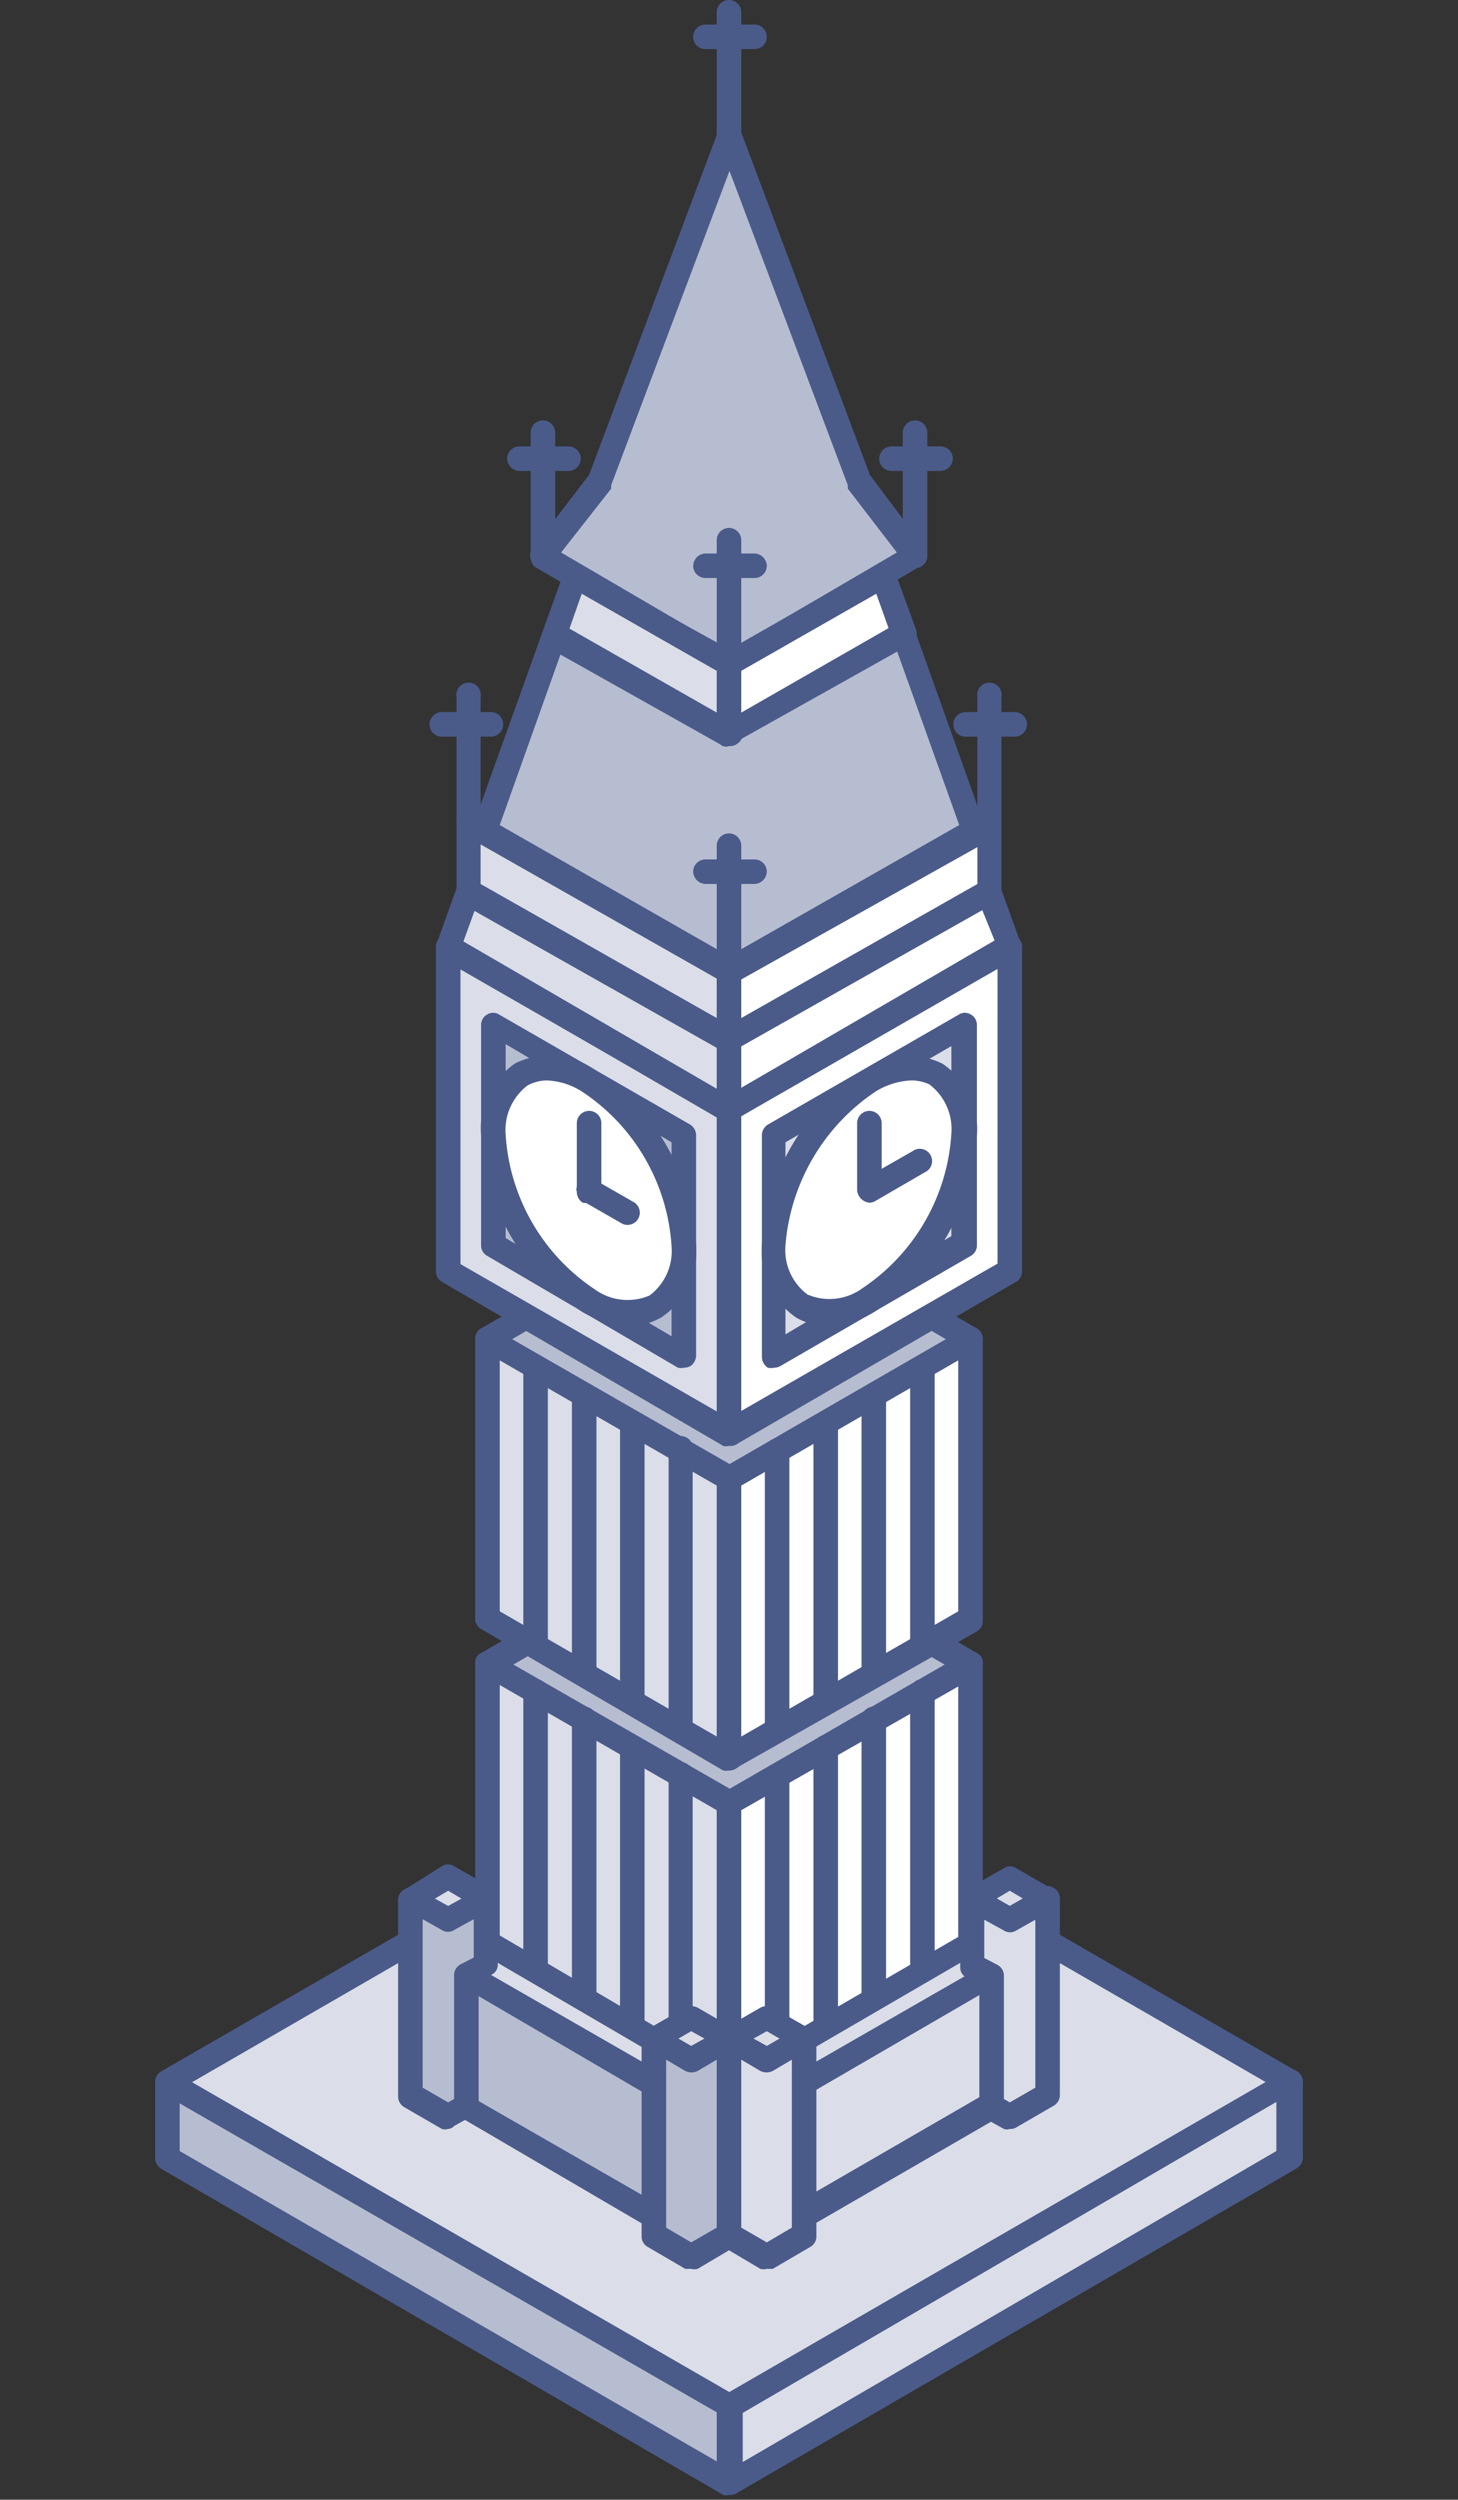
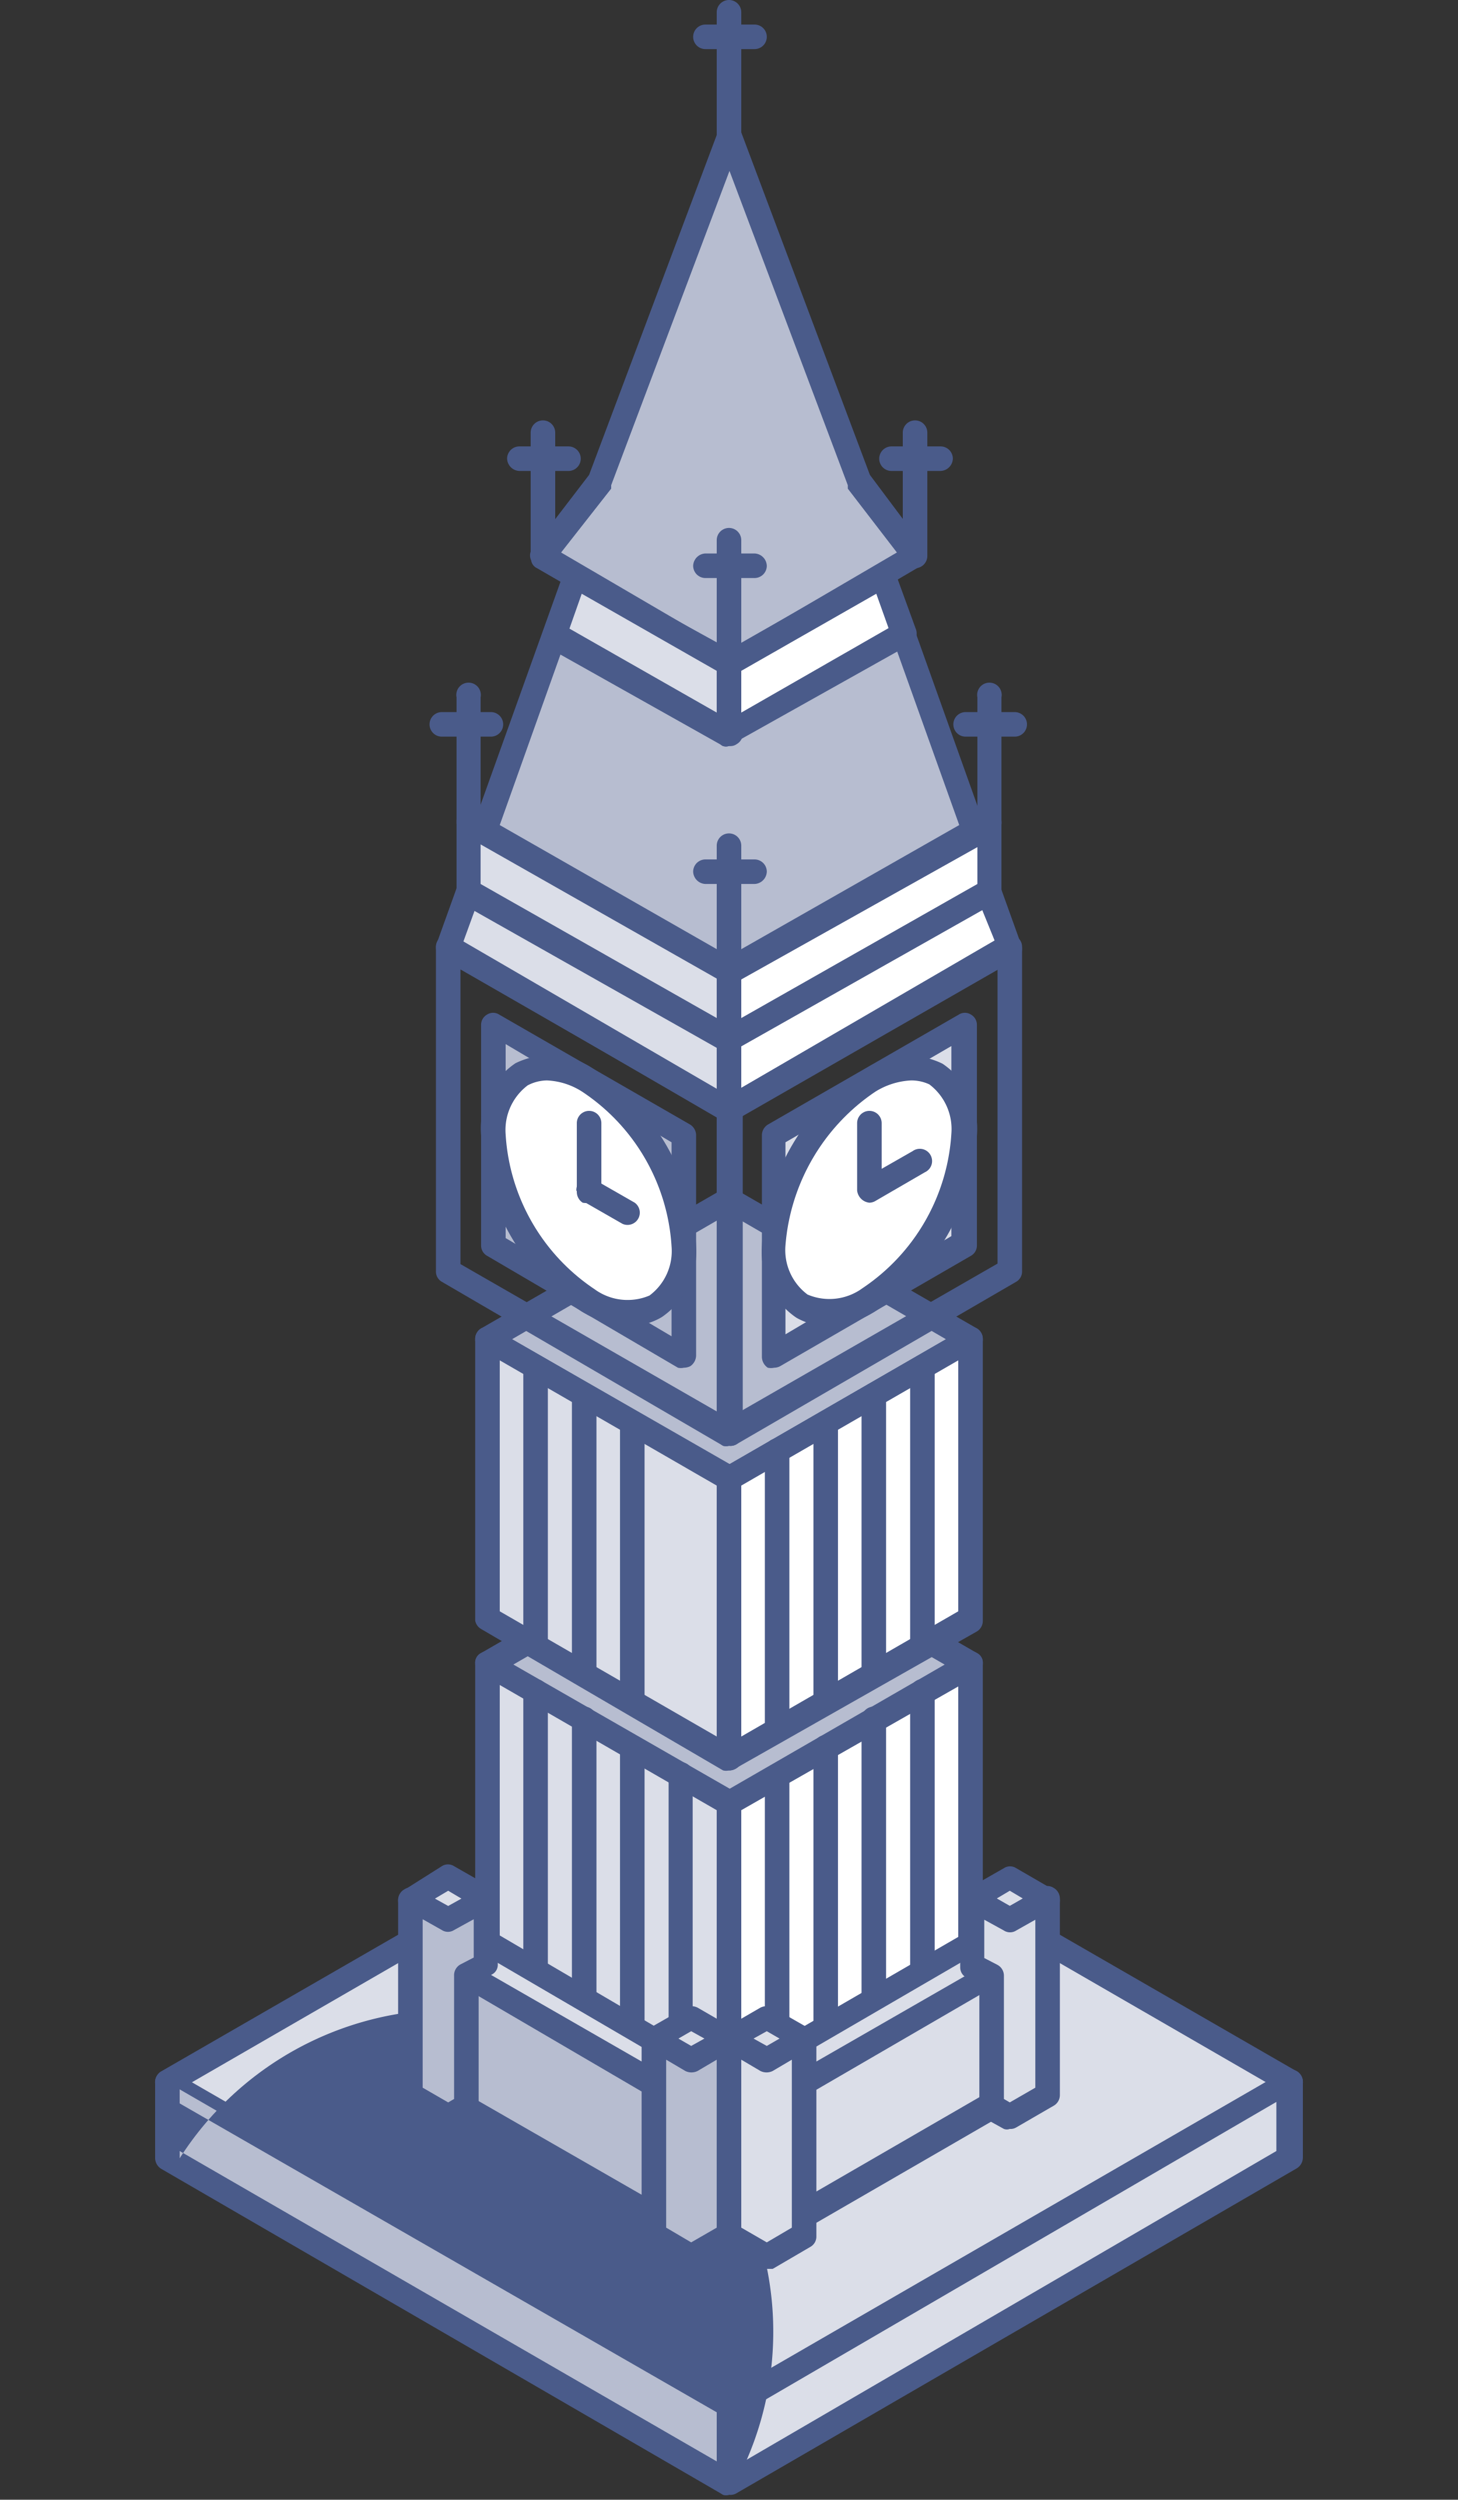
<svg xmlns="http://www.w3.org/2000/svg" id="Layer_1" data-name="Layer 1" viewBox="0 0 29.7 50.9">
  <rect x="0" y="0" width="29.7" height="50.9" fill="#333333" stroke="none" />
  <defs>
    <style>.cls-1{fill:#dbdee8;}.cls-2{fill:#4a5b8a;}.cls-3{fill:#b7bdd0;}.cls-4{fill:#fff;}</style>
  </defs>
  <polygon class="cls-1" points="3.41 42.4 14.85 49.01 26.29 42.4 14.85 35.8 3.41 42.4" />
  <path class="cls-2" d="M14.85,49.26a.17.17,0,0,1-.12,0L3.28,42.62a.26.26,0,0,1,0-.44l11.45-6.6a.21.21,0,0,1,.24,0l11.45,6.6a.26.26,0,0,1,0,.44L15,49.22A.17.17,0,0,1,14.85,49.26ZM3.91,42.4l10.94,6.32L25.79,42.4,14.85,36.08Z" />
  <polygon class="cls-1" points="14.85 49.01 14.85 50.55 26.29 43.95 26.29 42.4 14.85 49.01" />
  <path class="cls-2" d="M14.85,50.8a.24.24,0,0,1-.12,0,.26.26,0,0,1-.13-.22V49a.25.25,0,0,1,.13-.22l11.44-6.61a.25.25,0,0,1,.37.22v1.54a.26.26,0,0,1-.12.22L15,50.77A.24.24,0,0,1,14.85,50.8Zm.25-1.65v1L26,43.8v-1Z" />
  <polygon class="cls-3" points="14.85 49.01 14.85 50.55 3.41 43.95 3.41 42.4 14.85 49.01" />
-   <path class="cls-2" d="M14.85,50.8a.24.24,0,0,1-.12,0L3.28,44.16a.26.26,0,0,1-.12-.22V42.4a.25.25,0,0,1,.37-.22L15,48.79a.25.25,0,0,1,.13.22v1.54a.26.26,0,0,1-.13.22A.24.24,0,0,1,14.85,50.8Zm-11.19-7L14.6,50.12v-1L3.66,42.83Z" />
+   <path class="cls-2" d="M14.85,50.8a.24.24,0,0,1-.12,0L3.28,44.16a.26.26,0,0,1-.12-.22V42.4a.25.25,0,0,1,.37-.22a.25.25,0,0,1,.13.22v1.54a.26.26,0,0,1-.13.22A.24.24,0,0,1,14.85,50.8Zm-11.19-7L14.6,50.12v-1L3.66,42.83Z" />
  <polygon class="cls-1" points="9.13 40.02 14.85 43.32 20.57 40.02 14.85 36.71 9.13 40.02" />
  <path class="cls-2" d="M14.85,43.57a.17.17,0,0,1-.12,0L9,40.23A.26.26,0,0,1,8.88,40,.26.26,0,0,1,9,39.8l5.73-3.3a.21.21,0,0,1,.24,0l5.73,3.3a.26.26,0,0,1,.12.22.26.26,0,0,1-.12.21L15,43.53A.17.17,0,0,1,14.85,43.57ZM9.63,40l5.22,3,5.22-3-5.22-3Z" />
  <polygon class="cls-3" points="13.7 45.32 9.13 42.68 9.13 40.02 14.85 43.32 13.7 45.32" />
  <path class="cls-2" d="M13.7,45.57a.17.17,0,0,1-.12,0L9,42.89a.24.24,0,0,1-.12-.21V40A.26.26,0,0,1,9,39.8a.23.23,0,0,1,.25,0L15,43.1a.25.25,0,0,1,.1.34l-1.15,2a.26.26,0,0,1-.15.12Zm-4.32-3L13.61,45l.9-1.57-5.13-3Z" />
  <polygon class="cls-1" points="16.17 45.22 20.57 42.68 20.57 40.02 14.85 43.32 16.17 45.22" />
  <path class="cls-2" d="M16.17,45.47a.26.26,0,0,1-.21-.11l-1.32-1.9a.28.28,0,0,1,0-.2.21.21,0,0,1,.12-.16l5.72-3.3a.23.23,0,0,1,.25,0,.26.26,0,0,1,.12.22v2.66a.24.24,0,0,1-.12.21l-4.41,2.55A.27.27,0,0,1,16.17,45.47Zm-1-2.07,1,1.49,4.08-2.36V40.45Z" />
  <polygon class="cls-3" points="9.93 27.27 14.85 30.11 19.77 27.27 14.85 24.43 9.93 27.27" />
  <path class="cls-2" d="M14.85,30.36a.24.24,0,0,1-.12,0L9.8,27.48a.22.22,0,0,1-.12-.21.25.25,0,0,1,.12-.22l4.93-2.84a.21.21,0,0,1,.24,0l4.93,2.84a.25.25,0,0,1,.12.22.22.22,0,0,1-.12.21L15,30.33A.24.24,0,0,1,14.85,30.36Zm-4.42-3.09,4.42,2.55,4.42-2.55-4.42-2.56Z" />
-   <polygon class="cls-1" points="14.85 29.19 9.13 25.89 9.13 19.28 14.85 22.58 14.85 29.19" />
  <path class="cls-2" d="M14.85,29.44a.24.24,0,0,1-.12,0L9,26.1a.24.24,0,0,1-.12-.21V19.28A.24.24,0,0,1,9,19.07a.23.23,0,0,1,.25,0L15,22.37a.23.23,0,0,1,.13.21v6.61a.26.26,0,0,1-.13.22A.24.24,0,0,1,14.85,29.44Zm-5.47-3.7,5.22,3v-6l-5.22-3Z" />
  <polygon class="cls-1" points="14.85 22.58 9.13 19.28 9.54 18.14 14.85 21.16 14.85 22.58" />
  <path class="cls-2" d="M14.85,22.83a.24.24,0,0,1-.12,0L9,19.5a.24.24,0,0,1-.1-.3l.41-1.14a.25.25,0,0,1,.15-.15.22.22,0,0,1,.21,0l5.3,3a.26.26,0,0,1,.13.22v1.42a.25.25,0,0,1-.13.22A.24.24,0,0,1,14.85,22.83ZM9.44,19.17l5.16,3V21.3L9.68,18.51Z" />
  <polygon class="cls-1" points="14.85 21.16 9.54 18.14 9.54 16.72 14.85 19.73 14.85 21.16" />
  <path class="cls-2" d="M14.85,21.41a.24.24,0,0,1-.12,0l-5.31-3a.24.24,0,0,1-.12-.22V16.72a.25.25,0,0,1,.12-.22.28.28,0,0,1,.25,0l5.3,3a.23.23,0,0,1,.13.21v1.43a.27.27,0,0,1-.12.22A.31.31,0,0,1,14.85,21.41ZM9.79,18l4.81,2.73v-.85L9.79,17.15Z" />
  <polygon class="cls-4" points="14.85 22.58 20.57 19.28 20.16 18.14 14.85 21.16 14.85 22.58" />
  <path class="cls-2" d="M14.85,22.83a.24.24,0,0,1-.12,0,.25.25,0,0,1-.13-.22V21.16a.26.26,0,0,1,.13-.22l5.3-3a.23.23,0,0,1,.21,0,.25.25,0,0,1,.15.15l.41,1.14a.24.24,0,0,1-.1.3L15,22.8A.24.24,0,0,1,14.85,22.83Zm.25-1.53v.85l5.16-3L20,18.51Z" />
  <polygon class="cls-4" points="14.85 21.16 20.16 18.14 20.16 16.72 14.85 19.73 14.85 21.16" />
  <path class="cls-2" d="M14.85,21.41a.31.31,0,0,1-.13,0,.27.27,0,0,1-.12-.22V19.73a.23.23,0,0,1,.13-.21l5.3-3a.28.28,0,0,1,.25,0,.25.25,0,0,1,.12.22v1.42a.24.24,0,0,1-.12.22l-5.31,3A.24.24,0,0,1,14.85,21.41Zm.25-1.53v.85L19.91,18v-.85Z" />
  <polygon class="cls-3" points="9.93 33.87 14.85 36.72 19.77 33.87 14.85 31.03 9.93 33.87" />
  <path class="cls-2" d="M14.85,37a.24.24,0,0,1-.12,0L9.8,34.09a.25.25,0,0,1-.12-.22.22.22,0,0,1,.12-.21l4.93-2.85a.25.25,0,0,1,.24,0l4.93,2.85a.22.22,0,0,1,.12.21.25.25,0,0,1-.12.22L15,36.93A.24.24,0,0,1,14.85,37Zm-4.42-3.09,4.42,2.56,4.42-2.56-4.42-2.55Z" />
  <polygon class="cls-1" points="14.85 42.4 9.93 39.56 9.93 33.87 14.85 36.72 14.85 42.4" />
  <path class="cls-2" d="M14.85,42.65a.24.24,0,0,1-.12,0L9.8,39.77a.22.22,0,0,1-.12-.21V33.87a.22.22,0,0,1,.12-.21.23.23,0,0,1,.25,0L15,36.5a.25.25,0,0,1,.13.22V42.4a.26.26,0,0,1-.13.22A.24.24,0,0,1,14.85,42.65Zm-4.67-3.24L14.6,42V36.86l-4.42-2.55Z" />
  <polygon class="cls-4" points="14.85 42.4 19.77 39.56 19.77 33.87 14.85 36.72 14.85 42.4" />
  <path class="cls-2" d="M14.85,42.65a.24.24,0,0,1-.12,0,.26.26,0,0,1-.13-.22V36.72a.25.25,0,0,1,.13-.22l4.92-2.84a.23.23,0,0,1,.25,0,.22.22,0,0,1,.12.21v5.69a.22.22,0,0,1-.12.21L15,42.62A.24.24,0,0,1,14.85,42.65Zm.25-5.79V42l4.42-2.56v-5.1Z" />
  <polygon class="cls-1" points="19.8 38.66 20.57 39.1 21.34 38.66 20.57 38.21 19.8 38.66" />
  <path class="cls-2" d="M20.57,39.35a.17.17,0,0,1-.12,0l-.77-.44a.24.24,0,0,1-.12-.21.24.24,0,0,1,.12-.22l.77-.44a.23.23,0,0,1,.25,0l.76.44a.25.25,0,0,1,.13.22.24.24,0,0,1-.13.21l-.76.44A.22.22,0,0,1,20.57,39.35Zm-.27-.69.27.15.27-.15-.27-.16Z" />
  <polygon class="cls-1" points="8.36 38.66 9.13 39.1 9.89 38.66 9.13 38.21 8.36 38.66" />
  <path class="cls-2" d="M9.13,39.35a.22.22,0,0,1-.13,0l-.76-.44a.24.24,0,0,1-.13-.21.25.25,0,0,1,.13-.22L9,38a.23.23,0,0,1,.25,0l.77.44a.24.24,0,0,1,.12.22.24.24,0,0,1-.12.21l-.77.44A.17.17,0,0,1,9.13,39.35Zm-.27-.69.27.15.27-.15-.27-.16Z" />
  <polygon class="cls-3" points="9.13 39.1 8.36 38.66 8.36 42.65 9.13 43.1 9.5 42.88 9.5 40.23 9.89 40.02 9.89 38.66 9.13 39.1" />
  <path class="cls-2" d="M9.13,43.35a.22.22,0,0,1-.13,0l-.76-.44a.25.25,0,0,1-.13-.22v-4a.25.25,0,0,1,.13-.22.23.23,0,0,1,.25,0l.64.37.64-.37a.23.23,0,0,1,.25,0,.24.24,0,0,1,.12.22V40a.22.22,0,0,1-.13.21l-.26.15v2.5a.27.27,0,0,1-.12.22l-.38.21A.17.17,0,0,1,9.13,43.35Zm-.52-.84.52.3.12-.07V40.23A.25.25,0,0,1,9.38,40l.27-.14v-.78l-.4.22a.23.23,0,0,1-.25,0l-.39-.22Z" />
  <polygon class="cls-1" points="20.57 39.1 19.8 38.66 19.8 40.02 20.2 40.23 20.2 42.88 20.57 43.1 21.34 42.65 21.34 38.66 20.57 39.1" />
  <path class="cls-2" d="M20.57,43.35a.17.17,0,0,1-.12,0l-.38-.21a.27.27,0,0,1-.12-.22v-2.5l-.26-.15a.23.23,0,0,1-.13-.21V38.66a.24.24,0,0,1,.12-.22.23.23,0,0,1,.25,0l.64.37.64-.37a.23.23,0,0,1,.25,0,.25.25,0,0,1,.13.22v4a.25.25,0,0,1-.13.22l-.76.44A.22.22,0,0,1,20.57,43.35Zm-.12-.61.12.07.52-.3V39.09l-.39.22a.23.23,0,0,1-.25,0l-.4-.22v.78l.27.14a.25.25,0,0,1,.13.22Z" />
  <polygon class="cls-1" points="13.32 41.51 14.08 41.95 14.85 41.51 14.08 41.07 13.32 41.51" />
  <path class="cls-2" d="M14.08,42.2l-.12,0-.77-.44a.26.26,0,0,1,0-.44l.77-.44a.28.28,0,0,1,.25,0l.76.44a.25.25,0,0,1,0,.44l-.76.44A.28.28,0,0,1,14.08,42.2Zm-.26-.69.26.15.27-.15-.27-.15Z" />
  <polygon class="cls-3" points="14.08 41.95 13.32 41.51 13.32 45.51 14.08 45.95 14.85 45.51 14.85 41.51 14.08 41.95" />
  <path class="cls-2" d="M14.08,46.2l-.12,0-.77-.45a.24.24,0,0,1-.12-.21v-4a.25.25,0,0,1,.37-.22l.64.37.65-.37a.25.25,0,0,1,.24,0,.26.26,0,0,1,.13.22v4a.23.23,0,0,1-.13.21l-.76.45A.28.28,0,0,1,14.08,46.2Zm-.51-.84.51.3.52-.3V41.94l-.39.23a.28.28,0,0,1-.25,0l-.39-.23Z" />
  <polygon class="cls-1" points="14.85 41.51 15.62 41.95 16.38 41.51 15.62 41.07 14.85 41.51" />
  <path class="cls-2" d="M15.62,42.2a.28.28,0,0,1-.13,0l-.76-.44a.25.25,0,0,1,0-.44l.76-.44a.28.28,0,0,1,.25,0l.77.44a.26.26,0,0,1,0,.44l-.77.44Zm-.27-.69.27.15.26-.15-.26-.15Z" />
  <polygon class="cls-1" points="15.62 41.95 14.85 41.51 14.85 45.51 15.62 45.95 16.38 45.51 16.38 41.51 15.62 41.95" />
  <path class="cls-2" d="M15.62,46.2a.28.28,0,0,1-.13,0l-.76-.45a.23.23,0,0,1-.13-.21v-4a.26.26,0,0,1,.13-.22.25.25,0,0,1,.24,0l.65.37.64-.37a.25.25,0,0,1,.37.22v4a.24.24,0,0,1-.12.21l-.77.45Zm-.52-.84.52.3.51-.3V41.94l-.39.23a.28.28,0,0,1-.25,0l-.39-.23Z" />
-   <polygon class="cls-4" points="14.85 29.19 20.57 25.89 20.57 19.28 14.85 22.58 14.85 29.19" />
  <path class="cls-2" d="M14.85,29.44a.24.24,0,0,1-.12,0,.26.26,0,0,1-.13-.22V22.58a.23.23,0,0,1,.13-.21l5.72-3.3a.23.23,0,0,1,.25,0,.24.24,0,0,1,.12.21v6.61a.24.24,0,0,1-.12.21L15,29.41A.24.24,0,0,1,14.85,29.44Zm.25-6.71v6l5.22-3v-6Z" />
  <polygon class="cls-1" points="15.77 27.6 19.65 25.36 19.65 20.87 15.77 23.11 15.77 27.6" />
  <path class="cls-2" d="M15.77,27.85a.31.31,0,0,1-.13,0,.27.27,0,0,1-.12-.22V23.11a.26.26,0,0,1,.12-.21l3.89-2.24a.23.23,0,0,1,.25,0,.24.24,0,0,1,.12.21v4.49a.24.24,0,0,1-.12.21l-3.89,2.25A.27.27,0,0,1,15.77,27.85ZM16,23.26v3.91l3.38-2V21.3Z" />
  <polygon class="cls-1" points="14.85 35.8 9.93 32.95 9.93 27.27 14.85 30.11 14.85 35.8" />
  <path class="cls-2" d="M14.85,36.05a.25.25,0,0,1-.12,0L9.8,33.17A.25.25,0,0,1,9.68,33V27.27a.25.25,0,0,1,.12-.22.28.28,0,0,1,.25,0L15,29.89a.26.26,0,0,1,.13.22V35.8a.28.28,0,0,1-.25.25Zm-4.67-3.24,4.42,2.55V30.25L10.18,27.7Z" />
  <polygon class="cls-4" points="14.85 35.8 19.77 32.95 19.77 27.27 14.85 30.11 14.85 35.8" />
  <path class="cls-2" d="M14.85,36.05a.28.28,0,0,1-.25-.25V30.11a.26.26,0,0,1,.13-.22l4.92-2.84a.28.28,0,0,1,.25,0,.25.25,0,0,1,.12.22V33a.25.25,0,0,1-.12.22L15,36A.25.25,0,0,1,14.85,36.05Zm.25-5.8v5.11l4.42-2.55V27.7Z" />
  <polygon class="cls-3" points="9.87 16.89 14.85 19.73 19.85 16.89 14.85 2.95 9.87 16.89" />
  <path class="cls-2" d="M14.85,20a.24.24,0,0,1-.12,0l-5-2.84a.26.26,0,0,1-.11-.3l5-13.95a.23.23,0,0,1,.23-.16h0a.25.25,0,0,1,.24.16l5,14a.23.23,0,0,1-.11.3L15,20A.24.24,0,0,1,14.85,20Zm-4.67-3.2,4.67,2.67,4.69-2.67L14.85,3.69Z" />
  <polygon class="cls-3" points="17.49 9.8 14.85 2.77 12.21 9.8 11.06 11.32 14.85 13.51 18.64 11.32 17.49 9.8" />
  <path class="cls-2" d="M14.85,13.76a.24.24,0,0,1-.12,0l-3.79-2.19a.21.21,0,0,1-.12-.16.23.23,0,0,1,0-.2L12,9.67l2.63-7a.24.24,0,0,1,.23-.16h0a.24.24,0,0,1,.23.16l2.63,7,1.13,1.51a.23.23,0,0,1,0,.2.24.24,0,0,1-.12.16L15,13.73A.24.24,0,0,1,14.85,13.76Zm-3.42-2.51,3.42,2,3.42-2-1-1.3,0-.07-2.41-6.4-2.41,6.4,0,.07Z" />
  <ellipse class="cls-4" cx="17.71" cy="24.24" rx="2.75" ry="1.59" transform="translate(-12.13 27.46) rotate(-60)" />
  <path class="cls-2" d="M16.86,27a1.28,1.28,0,0,1-.64-.17,1.62,1.62,0,0,1-.7-1.46,4.57,4.57,0,0,1,2.07-3.58,1.58,1.58,0,0,1,1.61-.13,1.6,1.6,0,0,1,.7,1.46,4.56,4.56,0,0,1-2.07,3.58A1.88,1.88,0,0,1,16.86,27Zm1.7-5a1.51,1.51,0,0,0-.73.23A4.17,4.17,0,0,0,16,25.36a1.13,1.13,0,0,0,.45,1,1.14,1.14,0,0,0,1.12-.13,4.09,4.09,0,0,0,1.81-3.15,1.14,1.14,0,0,0-.45-1A.87.87,0,0,0,18.56,22Z" />
  <path class="cls-2" d="M17.71,24.49a.28.28,0,0,1-.25-.25V22.87a.25.25,0,1,1,.5,0v.93l.63-.36a.25.25,0,1,1,.25.43l-1,.58A.25.25,0,0,1,17.71,24.49Z" />
  <polygon class="cls-3" points="13.93 27.6 10.05 25.36 10.05 20.87 13.93 23.11 13.93 27.6" />
  <path class="cls-2" d="M13.93,27.85a.27.27,0,0,1-.12,0L9.92,25.57a.24.24,0,0,1-.12-.21V20.87a.24.24,0,0,1,.12-.21.23.23,0,0,1,.25,0l3.89,2.24a.26.26,0,0,1,.12.21V27.6a.27.27,0,0,1-.12.22A.31.31,0,0,1,13.93,27.85ZM10.3,25.21l3.38,2V23.26l-3.38-2Z" />
  <ellipse class="cls-4" cx="11.99" cy="24.24" rx="1.59" ry="2.75" transform="translate(-10.51 9.24) rotate(-30)" />
  <path class="cls-2" d="M12.84,27a2,2,0,0,1-1-.3A4.58,4.58,0,0,1,9.8,23.11a1.6,1.6,0,0,1,.7-1.46,1.58,1.58,0,0,1,1.61.13,4.56,4.56,0,0,1,2.07,3.58,1.62,1.62,0,0,1-.7,1.46A1.3,1.3,0,0,1,12.84,27Zm-1.7-5a.87.87,0,0,0-.39.1,1.14,1.14,0,0,0-.45,1,4.09,4.09,0,0,0,1.81,3.15,1.14,1.14,0,0,0,1.12.13,1.13,1.13,0,0,0,.45-1,4.08,4.08,0,0,0-1.82-3.15A1.44,1.44,0,0,0,11.14,22Z" />
  <path class="cls-2" d="M12,24.49a.33.33,0,0,1-.13,0,.26.26,0,0,1-.12-.21V22.87a.25.25,0,0,1,.5,0v1.37l-.13.21A.25.25,0,0,1,12,24.49Z" />
  <path class="cls-2" d="M11.77,24.11a.26.26,0,0,1,.09-.09.23.23,0,0,1,.25,0l.82.47a.25.25,0,0,1-.25.43l-.82-.47-.12-.21A.28.28,0,0,1,11.77,24.11Z" />
  <path class="cls-2" d="M11.06,11.57a.25.25,0,0,1-.25-.25V8.81a.25.25,0,0,1,.5,0v2.51A.25.25,0,0,1,11.06,11.57Z" />
  <path class="cls-2" d="M11.58,9.59h-1a.26.26,0,0,1-.25-.25.25.25,0,0,1,.25-.25h1a.25.25,0,0,1,.25.25A.25.25,0,0,1,11.58,9.59Z" />
  <path class="cls-2" d="M18.64,11.57a.25.25,0,0,1-.25-.25V8.81a.25.25,0,0,1,.5,0v2.51A.25.25,0,0,1,18.64,11.57Z" />
  <path class="cls-2" d="M19.16,9.59h-1a.25.25,0,0,1-.25-.25.25.25,0,0,1,.25-.25h1a.25.25,0,0,1,.25.25A.26.26,0,0,1,19.16,9.59Z" />
  <path class="cls-2" d="M14.85,3a.25.25,0,0,1-.25-.25V.25a.25.25,0,0,1,.5,0V2.77A.25.25,0,0,1,14.85,3Z" />
  <path class="cls-2" d="M15.37,1h-1a.25.25,0,0,1-.25-.25.25.25,0,0,1,.25-.25h1a.25.25,0,0,1,.25.25A.25.25,0,0,1,15.37,1Z" />
  <path class="cls-2" d="M14.85,13.76a.25.25,0,0,1-.25-.25V11a.25.25,0,0,1,.5,0v2.52A.25.25,0,0,1,14.85,13.76Z" />
  <path class="cls-2" d="M15.37,11.77h-1a.25.25,0,0,1-.25-.25.26.26,0,0,1,.25-.25h1a.26.26,0,0,1,.25.25A.25.25,0,0,1,15.37,11.77Z" />
  <path class="cls-2" d="M14.85,20a.25.25,0,0,1-.25-.25V17.22a.25.25,0,0,1,.5,0v2.51A.25.25,0,0,1,14.85,20Z" />
  <path class="cls-2" d="M15.37,18h-1a.26.26,0,0,1-.25-.25.25.25,0,0,1,.25-.25h1a.25.25,0,0,1,.25.25A.26.26,0,0,1,15.37,18Z" />
  <path class="cls-2" d="M9.55,17a.25.25,0,0,1-.25-.25V14.2a.25.25,0,1,1,.49,0v2.52A.25.25,0,0,1,9.55,17Z" />
  <path class="cls-2" d="M10.06,15H9a.25.25,0,1,1,0-.5h1a.25.25,0,0,1,0,.5Z" />
  <path class="cls-2" d="M20.16,17a.25.25,0,0,1-.25-.25V14.2a.25.25,0,1,1,.49,0v2.52A.25.25,0,0,1,20.16,17Z" />
  <path class="cls-2" d="M20.67,15h-1a.25.25,0,0,1,0-.5h1a.25.25,0,0,1,0,.5Z" />
  <polygon class="cls-1" points="14.85 14.94 14.85 13.51 11.72 11.73 11.29 12.91 14.85 14.94" />
  <path class="cls-2" d="M14.85,15.19a.17.17,0,0,1-.12,0l-3.56-2a.24.24,0,0,1-.11-.3l.42-1.18a.25.25,0,0,1,.15-.15.26.26,0,0,1,.21,0L15,13.3a.23.23,0,0,1,.13.21v1.43a.24.24,0,0,1-.12.21A.22.22,0,0,1,14.85,15.19ZM11.6,12.8l3,1.71v-.85l-2.75-1.57Z" />
  <polygon class="cls-4" points="18 11.72 14.85 13.51 14.85 14.94 18.42 12.91 18 11.72" />
  <path class="cls-2" d="M14.85,15.19a.22.22,0,0,1-.13,0,.24.24,0,0,1-.12-.21V13.51a.23.23,0,0,1,.13-.21l3.14-1.79a.25.25,0,0,1,.36.13l.43,1.18a.25.25,0,0,1-.12.3l-3.57,2A.17.17,0,0,1,14.85,15.19Zm.25-1.53v.85l3-1.72-.25-.7Z" />
  <path class="cls-2" d="M10.91,33.77a.25.25,0,0,1-.25-.25V27.84a.25.25,0,0,1,.5,0v5.68A.25.25,0,0,1,10.91,33.77Z" />
  <path class="cls-2" d="M11.9,34.34a.25.25,0,0,1-.25-.25V28.4a.25.25,0,0,1,.25-.24.25.25,0,0,1,.25.24v5.69A.25.25,0,0,1,11.9,34.34Z" />
  <path class="cls-2" d="M12.88,34.91a.25.25,0,0,1-.25-.25V29a.25.25,0,0,1,.5,0v5.69A.25.25,0,0,1,12.88,34.91Z" />
-   <path class="cls-2" d="M13.87,35.48a.25.25,0,0,1-.25-.25V29.54a.25.25,0,1,1,.49,0v5.69A.25.25,0,0,1,13.87,35.48Z" />
  <path class="cls-2" d="M10.91,40.37a.25.25,0,0,1-.25-.25V34.44a.25.25,0,0,1,.5,0v5.68A.25.25,0,0,1,10.91,40.37Z" />
  <path class="cls-2" d="M11.9,40.94a.25.25,0,0,1-.25-.25V35a.25.25,0,0,1,.25-.25.25.25,0,0,1,.25.25v5.68A.25.25,0,0,1,11.9,40.94Z" />
  <path class="cls-2" d="M12.88,41.51a.25.25,0,0,1-.25-.25V35.58a.25.25,0,0,1,.5,0v5.68A.25.25,0,0,1,12.88,41.51Z" />
  <path class="cls-2" d="M13.87,41.43a.25.25,0,0,1-.25-.25v-5a.25.25,0,1,1,.49,0v5A.25.25,0,0,1,13.87,41.43Z" />
  <path class="cls-2" d="M18.79,40.37a.25.25,0,0,1-.25-.25V34.44a.25.25,0,0,1,.5,0v5.68A.25.25,0,0,1,18.79,40.37Z" />
  <path class="cls-2" d="M17.8,40.94a.25.25,0,0,1-.25-.25V35a.25.25,0,0,1,.25-.25.25.25,0,0,1,.25.25v5.68A.25.25,0,0,1,17.8,40.94Z" />
  <path class="cls-2" d="M16.82,41.51a.25.25,0,0,1-.25-.25V35.58a.25.25,0,0,1,.5,0v5.68A.25.25,0,0,1,16.82,41.51Z" />
  <path class="cls-2" d="M15.83,41.43a.25.25,0,0,1-.25-.25v-5a.26.26,0,0,1,.25-.25.25.25,0,0,1,.25.25v5A.25.25,0,0,1,15.83,41.43Z" />
  <path class="cls-2" d="M18.79,33.77a.25.25,0,0,1-.25-.25V27.84a.25.25,0,1,1,.5,0v5.68A.25.25,0,0,1,18.79,33.77Z" />
  <path class="cls-2" d="M17.8,34.34a.25.25,0,0,1-.25-.25V28.4a.25.25,0,0,1,.25-.24.25.25,0,0,1,.25.24v5.69A.25.25,0,0,1,17.8,34.34Z" />
  <path class="cls-2" d="M16.82,34.91a.25.25,0,0,1-.25-.25V29a.25.25,0,0,1,.5,0v5.69A.25.25,0,0,1,16.82,34.91Z" />
  <path class="cls-2" d="M15.83,35.48a.26.26,0,0,1-.25-.25V29.54a.25.25,0,0,1,.25-.25.25.25,0,0,1,.25.25v5.69A.25.25,0,0,1,15.83,35.48Z" />
</svg>